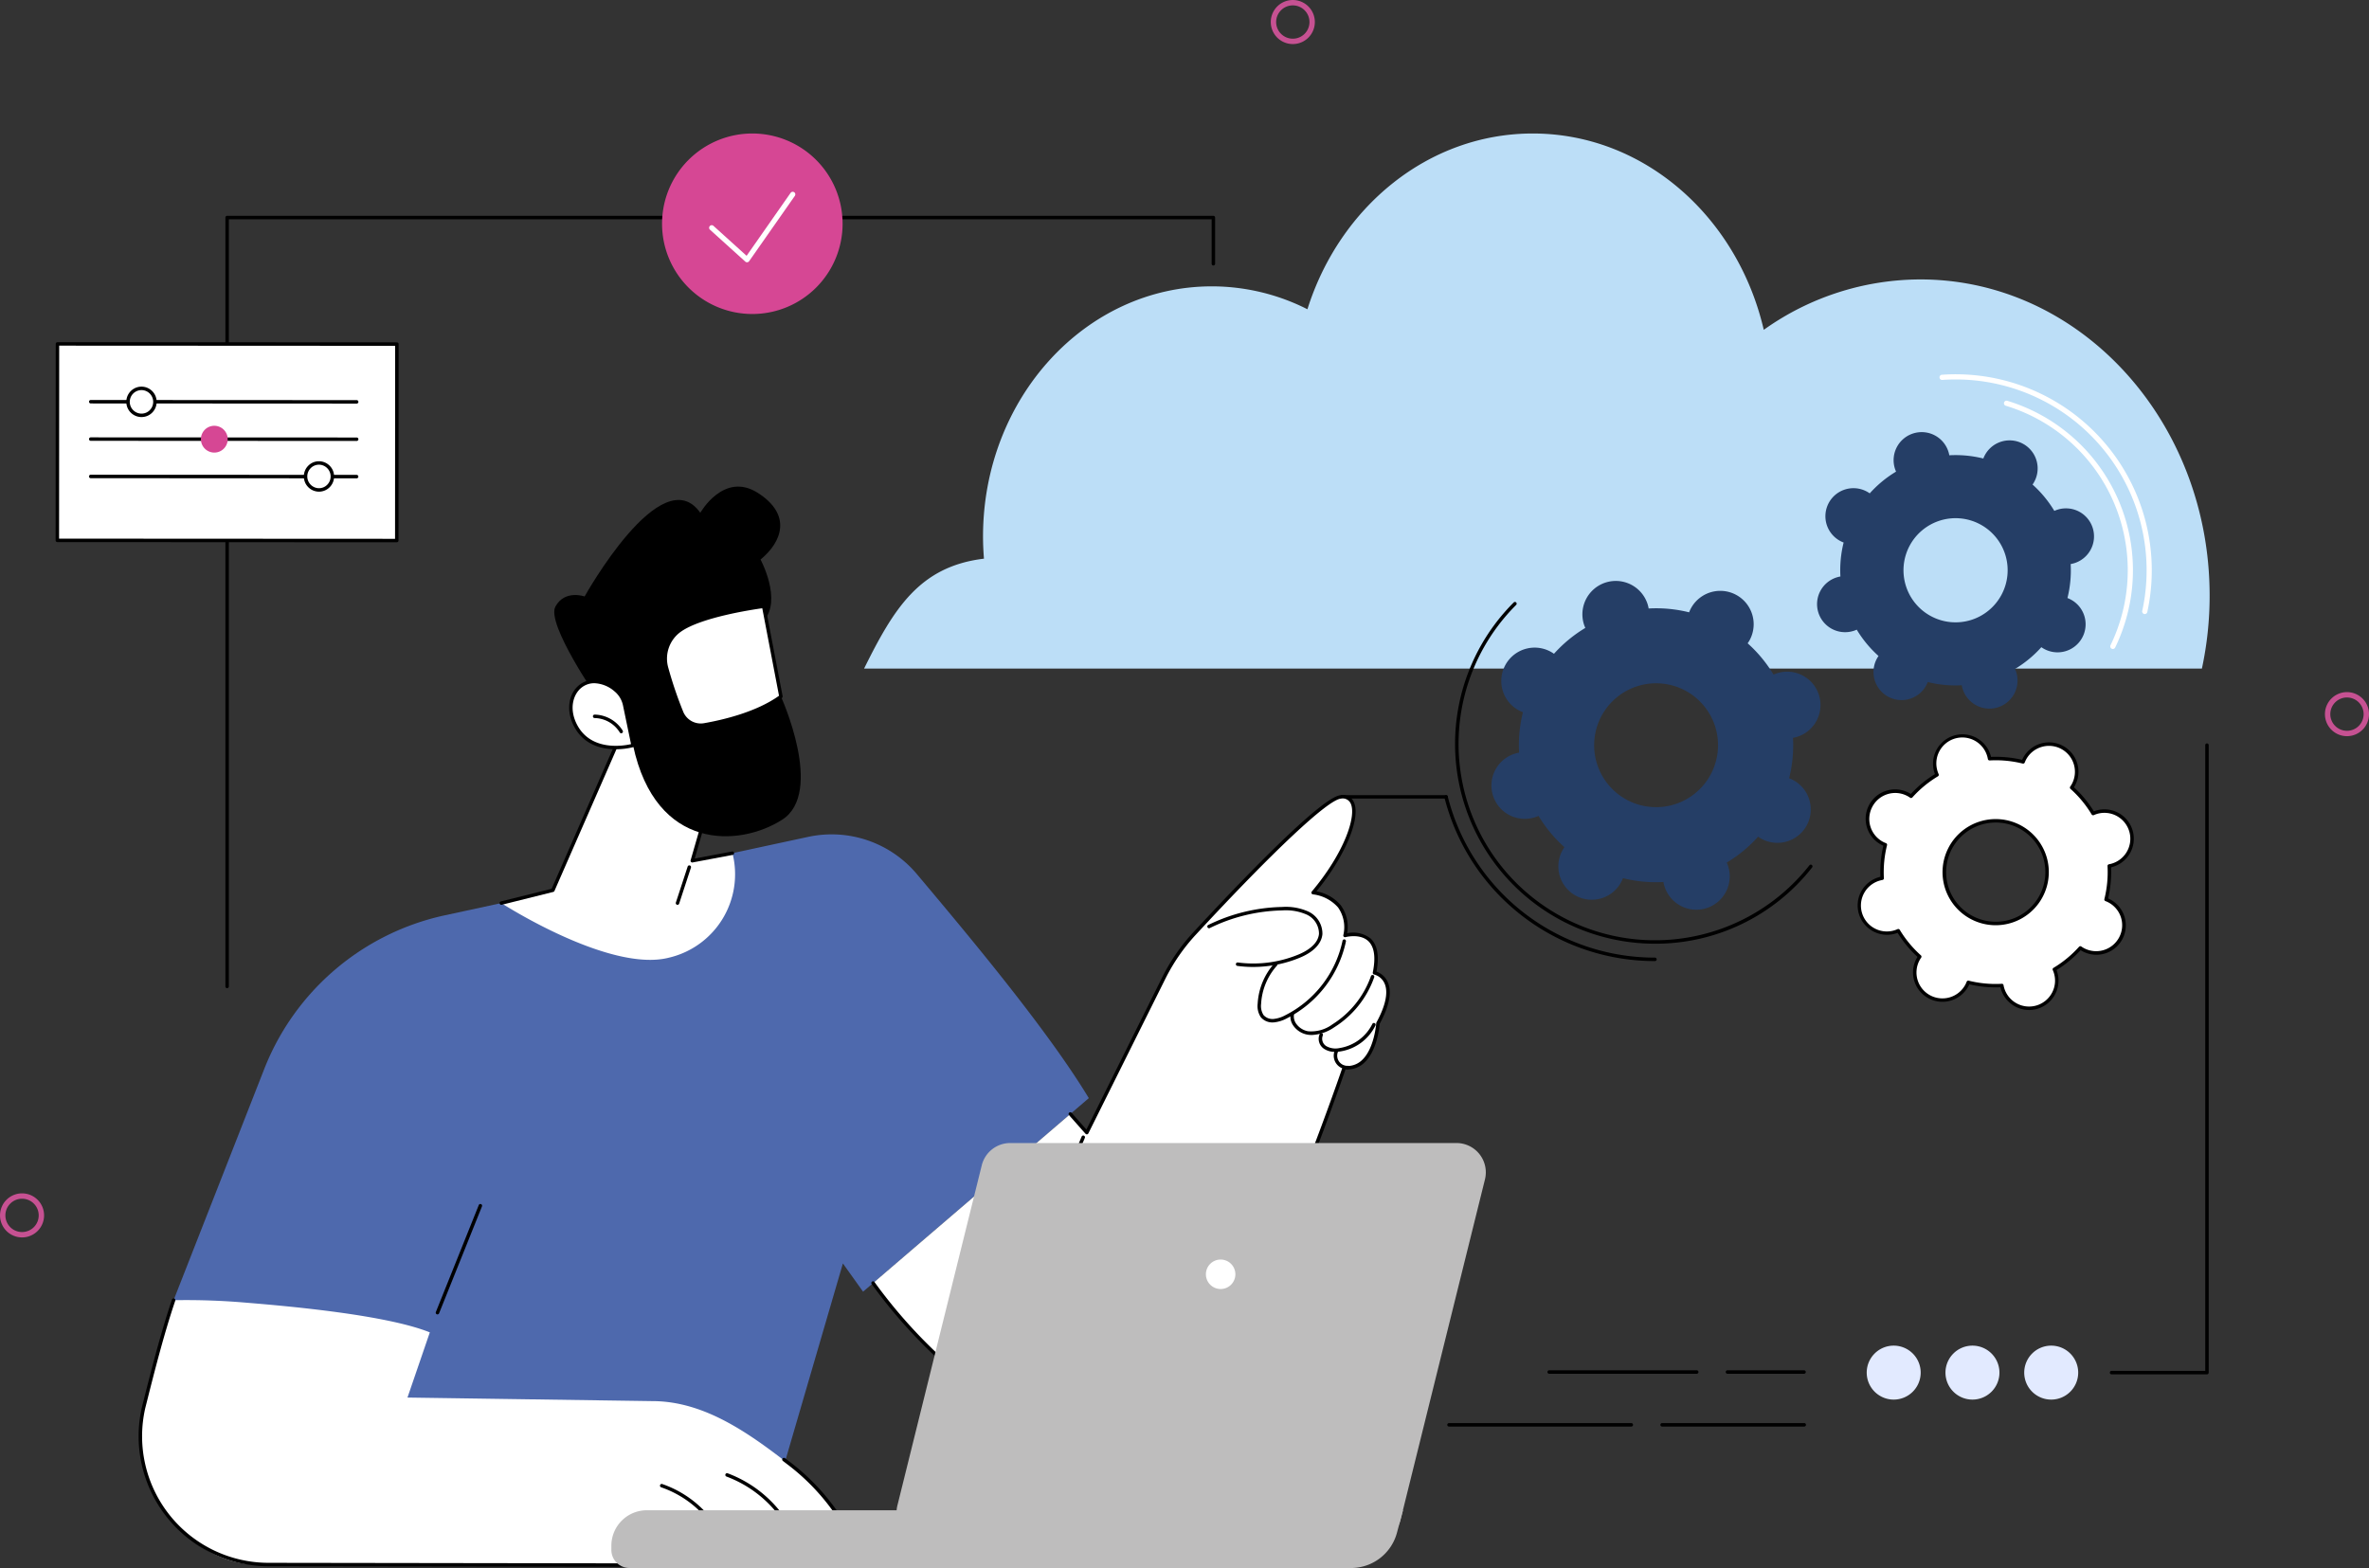
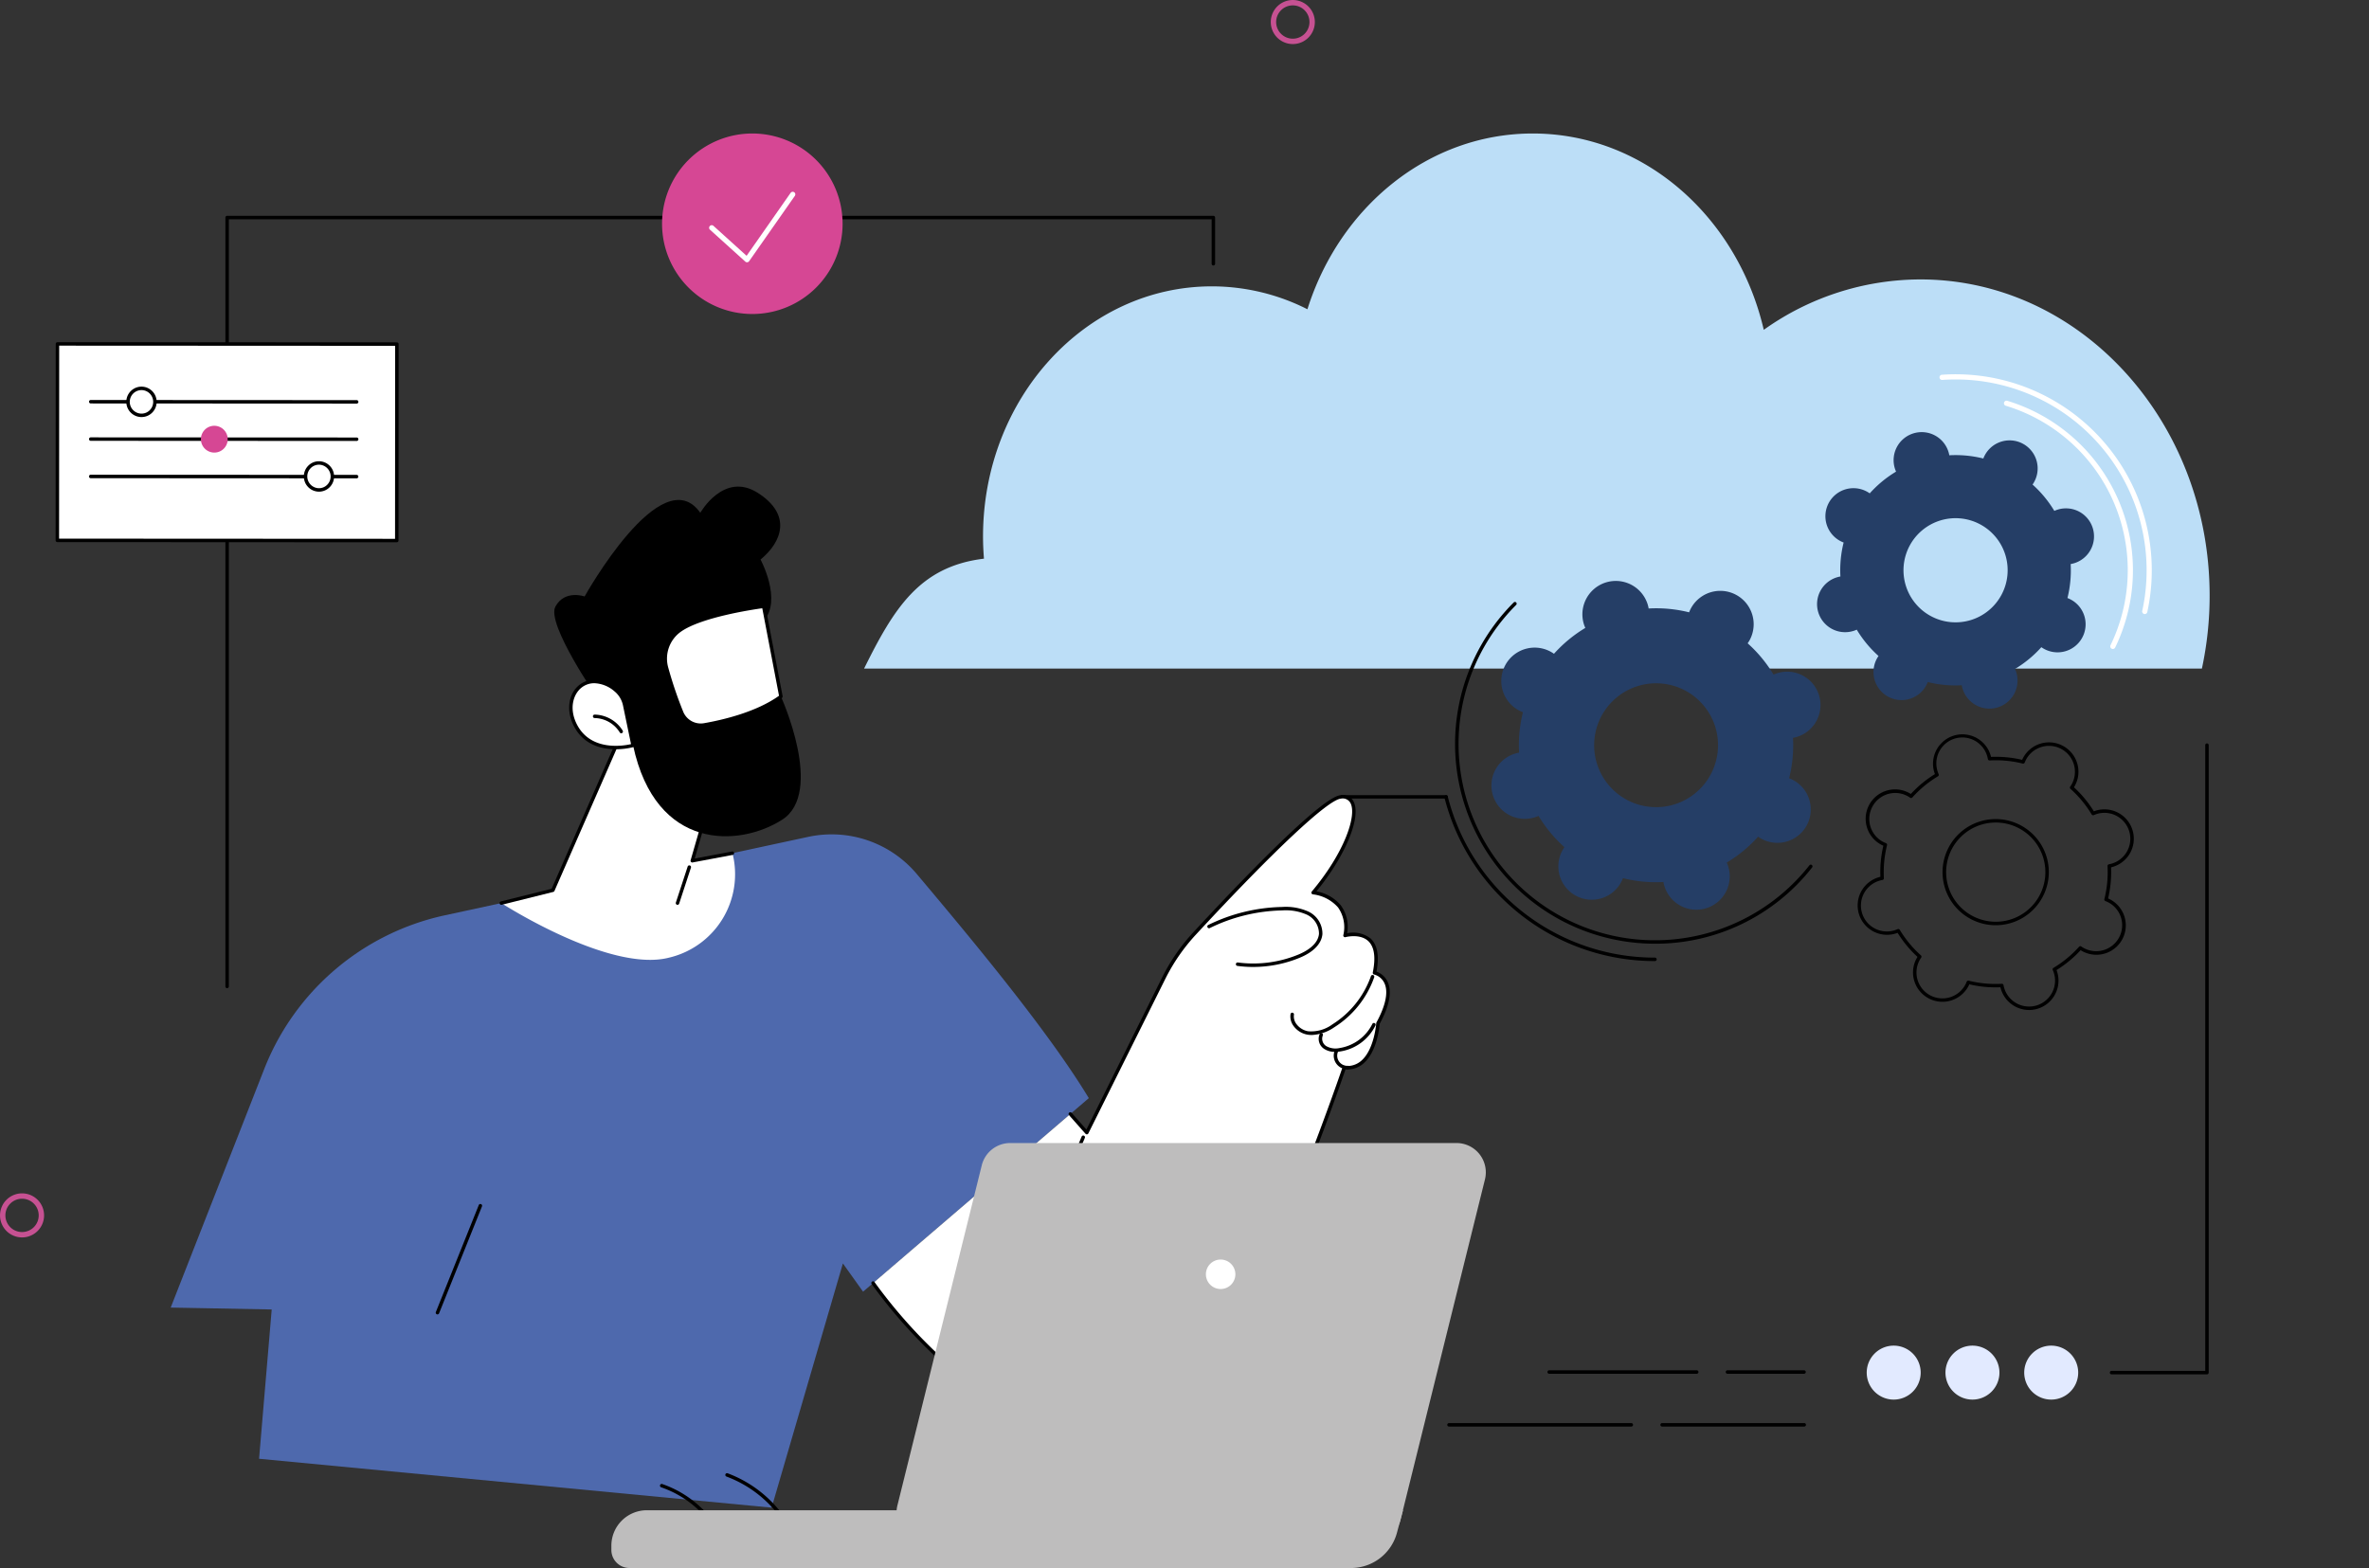
<svg xmlns="http://www.w3.org/2000/svg" width="440.896" height="291.871" viewBox="0 0 440.896 291.871">
  <rect x="0" y="0" width="440.896" height="291.871" fill="#333333" stroke="none" />
  <defs>
    <clipPath id="clip-path">
      <rect id="Rectangle_9875" data-name="Rectangle 9875" width="400.886" height="267.022" fill="none" />
    </clipPath>
  </defs>
  <g id="Group_15166" data-name="Group 15166" transform="translate(-810.289 -154.651)">
    <g id="Group_15165" data-name="Group 15165" transform="translate(820.643 179.5)" clip-path="url(#clip-path)">
      <path id="Path_91926" data-name="Path 91926" d="M467.653,99.6c5.507-11.116,10.286-19.017,22.31-20.455-.109-1.359-.175-2.732-.175-4.123,0-25.719,19.065-46.568,42.582-46.568a39.385,39.385,0,0,1,17.793,4.262C556.154,13.684,572.663,0,592.1,0c20.722,0,38.122,15.541,42.994,36.546a50.307,50.307,0,0,1,29.16-9.381c29.723,0,53.819,26.351,53.819,58.857A64.3,64.3,0,0,1,716.634,99.6Z" transform="translate(-317.191)" fill="#bcdef7" />
-       <path id="Path_91927" data-name="Path 91927" d="M1087.449,362.74a5.146,5.146,0,0,0-.585.223,21.01,21.01,0,0,0-4-4.829,5.151,5.151,0,1,0-9.032-4.781,21.055,21.055,0,0,0-6.245-.592,5.094,5.094,0,0,0-.144-.609,5.153,5.153,0,1,0-9.63,3.608,21.028,21.028,0,0,0-4.836,3.991,5.1,5.1,0,0,0-.533-.329,5.149,5.149,0,1,0-4.828,9.1,5.238,5.238,0,0,0,.572.256,20.98,20.98,0,0,0-.594,6.237,5.147,5.147,0,1,0,3,9.761,21.009,21.009,0,0,0,4,4.829,5.151,5.151,0,1,0,9.032,4.781,21.053,21.053,0,0,0,6.245.592,5.121,5.121,0,0,0,6.583,4.018,5.118,5.118,0,0,0,3.191-7.016,21.033,21.033,0,0,0,4.836-3.991,5.131,5.131,0,0,0,7.5-1.809,5.119,5.119,0,0,0-2.711-7.214,20.976,20.976,0,0,0,.594-6.237,5.146,5.146,0,1,0-2.414-9.984M1071.539,383a9.559,9.559,0,1,1,6.341-11.944A9.57,9.57,0,0,1,1071.539,383" transform="translate(-707.662 -236.385)" fill="#fff" />
      <path id="Path_91928" data-name="Path 91928" d="M1074.262,398.863a5.482,5.482,0,0,1-5.236-3.863c-.036-.116-.068-.238-.1-.369a21.338,21.338,0,0,1-5.79-.549c-.054.124-.109.238-.165.345a5.477,5.477,0,0,1-10.071-.956,5.425,5.425,0,0,1,.4-4.166c.057-.107.12-.217.192-.329a21.306,21.306,0,0,1-3.7-4.477c-.125.05-.245.092-.361.127a5.469,5.469,0,1,1-3.213-10.456c.116-.035.238-.068.37-.1a21.283,21.283,0,0,1,.55-5.783c-.122-.053-.236-.107-.344-.164a5.471,5.471,0,1,1,5.129-9.665c.108.057.217.121.33.192a21.344,21.344,0,0,1,4.484-3.7c-.049-.125-.091-.244-.127-.359a5.475,5.475,0,0,1,10.468-3.212c.036.116.068.238.1.369a21.38,21.38,0,0,1,5.79.549c.054-.123.108-.237.166-.345a5.477,5.477,0,0,1,10.071.957,5.426,5.426,0,0,1-.4,4.166c-.057.107-.12.216-.192.329a21.313,21.313,0,0,1,3.7,4.477c.125-.049.245-.091.361-.127a5.469,5.469,0,1,1,3.213,10.456c-.115.035-.238.068-.369.1a21.3,21.3,0,0,1-.551,5.783c.123.053.237.108.344.164a5.471,5.471,0,1,1-5.129,9.665c-.107-.057-.217-.121-.331-.192a21.339,21.339,0,0,1-4.483,3.7c.049.125.09.243.126.36a5.475,5.475,0,0,1-5.232,7.075m-5.072-4.889a.321.321,0,0,1,.316.265,4.891,4.891,0,0,0,.135.571,4.834,4.834,0,0,0,8.887.842,4.788,4.788,0,0,0,.35-3.676,4.72,4.72,0,0,0-.209-.549.321.321,0,0,1,.128-.406,20.707,20.707,0,0,0,4.762-3.93.322.322,0,0,1,.423-.049,4.95,4.95,0,0,0,.5.309,4.841,4.841,0,0,0,6.533-2,4.8,4.8,0,0,0-2.542-6.762.322.322,0,0,1-.2-.378,20.661,20.661,0,0,0,.585-6.142.322.322,0,0,1,.264-.334,4.824,4.824,0,1,0-2.264-9.36,4.907,4.907,0,0,0-.549.209.321.321,0,0,1-.406-.128,20.679,20.679,0,0,0-3.935-4.755.322.322,0,0,1-.049-.424,4.851,4.851,0,0,0,.31-.5,4.821,4.821,0,0,0-2.005-6.523,4.841,4.841,0,0,0-6.532,2,4.738,4.738,0,0,0-.24.536.324.324,0,0,1-.378.2,20.749,20.749,0,0,0-6.149-.583.312.312,0,0,1-.334-.264,4.779,4.779,0,0,0-.135-.571,4.831,4.831,0,1,0-9.028,3.382.322.322,0,0,1-.128.407,20.684,20.684,0,0,0-4.762,3.931.322.322,0,0,1-.423.049,4.809,4.809,0,0,0-7.032,1.7,4.821,4.821,0,0,0,2.005,6.523,4.741,4.741,0,0,0,.536.239.322.322,0,0,1,.2.379,20.678,20.678,0,0,0-.585,6.142.321.321,0,0,1-.265.334,4.826,4.826,0,1,0,2.813,9.15.321.321,0,0,1,.406.128,20.688,20.688,0,0,0,3.935,4.755.322.322,0,0,1,.049.424,4.72,4.72,0,0,0-.309.5,4.821,4.821,0,0,0,2,6.523,4.839,4.839,0,0,0,6.532-2,4.633,4.633,0,0,0,.24-.536.324.324,0,0,1,.378-.2,20.737,20.737,0,0,0,6.149.583h.018m17.578-31.912h0Zm-18.715,21.009a9.9,9.9,0,0,1-9.46-6.98,9.881,9.881,0,0,1,6.554-12.346,9.9,9.9,0,0,1,12.359,6.543,9.893,9.893,0,0,1-9.453,12.783m-.006-19.119a9.235,9.235,0,1,0,8.844,6.525,9.233,9.233,0,0,0-8.844-6.525" transform="translate(-706.98 -235.707)" />
      <path id="Path_91929" data-name="Path 91929" d="M883.787,276.049a6.3,6.3,0,0,0-.707.269,25.327,25.327,0,0,0-4.819-5.824,6.293,6.293,0,0,0,.4-.642,6.213,6.213,0,0,0-10.983-5.814,6.334,6.334,0,0,0-.309.689,25.393,25.393,0,0,0-7.531-.714,6.278,6.278,0,0,0-.173-.735,6.215,6.215,0,0,0-11.884,3.646,6.293,6.293,0,0,0,.269.705,25.374,25.374,0,0,0-5.832,4.814,6.212,6.212,0,1,0-5.777,10.882,25.319,25.319,0,0,0-.717,7.523,6.208,6.208,0,1,0,3.619,11.773,25.331,25.331,0,0,0,4.819,5.824,6.212,6.212,0,1,0,10.894,5.767,25.393,25.393,0,0,0,7.532.714,6.146,6.146,0,0,0,.173.735,6.215,6.215,0,1,0,11.614-4.352,25.366,25.366,0,0,0,5.833-4.814,6.211,6.211,0,1,0,5.776-10.882,25.308,25.308,0,0,0,.717-7.523,6.29,6.29,0,0,0,.735-.173,6.208,6.208,0,1,0-3.648-11.869M864.6,300.49a11.529,11.529,0,1,1,7.647-14.406A11.543,11.543,0,0,1,864.6,300.49" transform="translate(-563.36 -175.596)" fill="#253e66" />
      <path id="Path_91930" data-name="Path 91930" d="M846.737,334.668a37.2,37.2,0,0,1-26.308-63.512.322.322,0,1,1,.455.455,36.562,36.562,0,1,0,54.589,48.459.322.322,0,1,1,.505.4,37.017,37.017,0,0,1-29.242,14.2" transform="translate(-549.075 -183.851)" />
      <path id="Path_91931" data-name="Path 91931" d="M842.5,413.686A40.385,40.385,0,0,1,803.3,383.2a.322.322,0,0,1,.624-.158,39.741,39.741,0,0,0,38.58,30,.322.322,0,0,1,0,.643" transform="translate(-544.838 -259.636)" />
      <path id="Path_91932" data-name="Path 91932" d="M762.676,383.44H743.259a.322.322,0,0,1,0-.643h19.417a.322.322,0,1,1,0,.643" transform="translate(-503.906 -259.637)" />
      <path id="Path_91933" data-name="Path 91933" d="M1063.715,187.226a5.283,5.283,0,0,0-.594.226,21.315,21.315,0,0,0-4.052-4.9,5.223,5.223,0,1,0-9.16-4.849,21.35,21.35,0,0,0-6.332-.6,5.224,5.224,0,1,0-10.137,2.448,5.169,5.169,0,0,0,.226.593,21.329,21.329,0,0,0-4.9,4.047,5.3,5.3,0,0,0-.541-.334,5.222,5.222,0,1,0-4.316,9.483,21.281,21.281,0,0,0-.6,6.325,5.286,5.286,0,0,0-.619.146,5.22,5.22,0,1,0,3.067,9.979,5.3,5.3,0,0,0,.594-.226,21.3,21.3,0,0,0,4.052,4.9,5.222,5.222,0,1,0,8.9,5.428,5.283,5.283,0,0,0,.26-.579,21.349,21.349,0,0,0,6.332.6,5.166,5.166,0,0,0,.146.618,5.226,5.226,0,1,0,9.765-3.659,21.33,21.33,0,0,0,4.9-4.047,5.222,5.222,0,1,0,4.857-9.15,21.273,21.273,0,0,0,.6-6.325,5.281,5.281,0,0,0,.619-.146,5.22,5.22,0,1,0-3.067-9.979m-16.134,20.55a9.694,9.694,0,1,1,6.43-12.112,9.705,9.705,0,0,1-6.43,12.112" transform="translate(-691.143 -117.204)" fill="#253e66" />
      <path id="Path_91934" data-name="Path 91934" d="M1147.235,200.786a.482.482,0,0,1-.434-.693,32,32,0,0,0-19.513-44.587.483.483,0,0,1,.282-.923,32.965,32.965,0,0,1,20.1,45.932.483.483,0,0,1-.435.272" transform="translate(-764.365 -104.833)" fill="#fff" />
      <path id="Path_91935" data-name="Path 91935" d="M1127.893,183.943a.477.477,0,0,1-.1-.011.482.482,0,0,1-.368-.575,35.527,35.527,0,0,0-37.229-42.994.483.483,0,0,1-.069-.963,36.492,36.492,0,0,1,38.24,44.163.483.483,0,0,1-.471.379" transform="translate(-739.086 -94.489)" fill="#fff" />
      <path id="Path_91936" data-name="Path 91936" d="M191.667,485.355,178.4,530.815l-95.389-9.1,2.352-27.791-18.8-.352,17.409-44.408a46.712,46.712,0,0,1,33.619-28.611c20.889-4.517,50.229-10.857,67.62-14.6a20.707,20.707,0,0,1,20.211,6.917c9.379,11.155,24.193,28.787,32.013,41.718l-42.014,36.027Z" transform="translate(-45.149 -275.025)" fill="#4e69ad" />
      <path id="Path_91937" data-name="Path 91937" d="M220.2,639.9a.322.322,0,0,1-.3-.441l7.985-19.906a.322.322,0,1,1,.6.239L220.5,639.7a.322.322,0,0,1-.3.2" transform="translate(-149.137 -420.082)" />
      <path id="Path_91938" data-name="Path 91938" d="M566.178,416.55c1.833-8.963-5.485-6.951-5.485-6.951,1.259-7.354-5.937-7.973-5.937-7.973,7.7-9.168,9.795-18.316,5.1-17.81-3.622.39-19.912,17.584-27.163,25.416a35.5,35.5,0,0,0-5.731,8.3L512.638,446.3l-3.067-3.466L472.87,474.3a95.316,95.316,0,0,0,28.565,26.034,25.568,25.568,0,0,0,35.826-10.19c12.471-24.011,23.3-55.968,23.3-55.968,5.685.634,6.271-8.24,6.271-8.24,4.544-8.327-.653-9.386-.653-9.386" transform="translate(-320.73 -260.314)" fill="#fff" />
      <path id="Path_91939" data-name="Path 91939" d="M513.808,503.621a25.625,25.625,0,0,1-13.216-3.69,95.116,95.116,0,0,1-28.661-26.122.322.322,0,1,1,.523-.375,94.475,94.475,0,0,0,28.469,25.945A25.245,25.245,0,0,0,536.3,489.316c12.317-23.715,23.172-55.6,23.28-55.923a.322.322,0,0,1,.34-.217,3.923,3.923,0,0,0,3.067-.888c2.492-2.086,2.844-7,2.847-7.053a.328.328,0,0,1,.039-.133c1.719-3.15,2.235-5.669,1.49-7.286a2.95,2.95,0,0,0-1.926-1.631.322.322,0,0,1-.25-.379c.576-2.817.292-4.785-.844-5.847-1.548-1.448-4.214-.736-4.241-.73a.321.321,0,0,1-.4-.365,6.384,6.384,0,0,0-.972-5.156,7.36,7.36,0,0,0-4.676-2.442.322.322,0,0,1-.218-.528c6.038-7.185,8.436-14.147,7.194-16.477a1.634,1.634,0,0,0-1.812-.806c-2.452.264-12.531,9.728-26.962,25.315a35.183,35.183,0,0,0-5.678,8.22l-14.326,28.768a.321.321,0,0,1-.246.176.317.317,0,0,1-.283-.106l-3.066-3.466a.322.322,0,1,1,.482-.427l2.75,3.108L526,416.7a35.823,35.823,0,0,1,5.783-8.371c8.668-9.363,23.748-25.127,27.365-25.517a2.246,2.246,0,0,1,2.448,1.143c1.528,2.868-1.493,10.157-6.9,16.754a7.618,7.618,0,0,1,4.543,2.6,6.784,6.784,0,0,1,1.17,5.2,5.229,5.229,0,0,1,4.379.981c1.268,1.187,1.635,3.257,1.091,6.157a3.621,3.621,0,0,1,2.067,1.888c.848,1.824.353,4.454-1.47,7.816-.053.659-.512,5.29-3.071,7.432a4.5,4.5,0,0,1-3.293,1.058c-1.026,2.991-11.463,33.1-23.236,55.774a25.7,25.7,0,0,1-15.952,13.011,26.052,26.052,0,0,1-7.109,1" transform="translate(-320.052 -259.634)" />
      <path id="Path_91940" data-name="Path 91940" d="M574.37,595.133a.322.322,0,0,1-.3-.447l6.243-14.795a.322.322,0,0,1,.593.25l-6.243,14.795a.322.322,0,0,1-.3.2" transform="translate(-389.355 -393.185)" />
      <path id="Path_91941" data-name="Path 91941" d="M674.722,458.656a22.51,22.51,0,0,1-2.944-.193.322.322,0,1,1,.083-.638,22.032,22.032,0,0,0,11.25-1.473c1.355-.559,3.655-1.8,3.839-3.866a3.909,3.909,0,0,0-2.271-3.57,9.617,9.617,0,0,0-4.595-.783,31.968,31.968,0,0,0-13.464,3.288.322.322,0,0,1-.285-.577,32.619,32.619,0,0,1,13.737-3.354,10.2,10.2,0,0,1,4.9.855,4.534,4.534,0,0,1,2.617,4.2c-.158,1.779-1.662,3.343-4.234,4.4a22.67,22.67,0,0,1-8.635,1.708" transform="translate(-451.828 -303.512)" />
-       <path id="Path_91942" data-name="Path 91942" d="M698.1,481.681a2.8,2.8,0,0,1-2.221-.975,3.733,3.733,0,0,1-.586-2.522,12.246,12.246,0,0,1,3.128-7.524.322.322,0,0,1,.477.431,11.6,11.6,0,0,0-2.963,7.127,3.16,3.16,0,0,0,.448,2.088,2.239,2.239,0,0,0,1.888.726,5.838,5.838,0,0,0,2.161-.688,20.224,20.224,0,0,0,10.659-13.878.322.322,0,0,1,.631.126,20.881,20.881,0,0,1-11.005,14.329,6.409,6.409,0,0,1-2.408.753c-.07,0-.14.006-.209.006" transform="translate(-471.582 -316.21)" />
      <path id="Path_91943" data-name="Path 91943" d="M718.209,497.992a4.914,4.914,0,0,1-.775-.06,4.063,4.063,0,0,1-2.61-1.616,2.963,2.963,0,0,1-.562-2.225.322.322,0,0,1,.634.109,2.319,2.319,0,0,0,.451,1.742,3.454,3.454,0,0,0,2.188,1.356,6.651,6.651,0,0,0,4.523-1.289,17.424,17.424,0,0,0,7.167-8.982.322.322,0,0,1,.608.212,18.077,18.077,0,0,1-7.433,9.315,8.01,8.01,0,0,1-4.191,1.44" transform="translate(-484.43 -330.184)" />
      <path id="Path_91944" data-name="Path 91944" d="M733.624,520.008a3.592,3.592,0,0,1-1.984-.518,2.22,2.22,0,0,1-.892-2.8.322.322,0,1,1,.566.306,1.61,1.61,0,0,0,.675,1.951,3.519,3.519,0,0,0,2.439.354,8.262,8.262,0,0,0,6.115-4.483.322.322,0,1,1,.58.279,8.8,8.8,0,0,1-6.6,4.842,6.339,6.339,0,0,1-.9.068" transform="translate(-495.493 -349.059)" />
      <path id="Path_91945" data-name="Path 91945" d="M741.882,533.457a2.529,2.529,0,0,1-2.31-3.581.322.322,0,0,1,.585.268,1.886,1.886,0,0,0,1.808,2.667.322.322,0,1,1,.031.643l-.115,0" transform="translate(-501.473 -359.267)" />
-       <path id="Path_91946" data-name="Path 91946" d="M183.261,724.159H71.146c-12.581.5-25.217-14.149-22.006-28.172.985-3.8,1.719-6.844,2.2-8.9A76.638,76.638,0,0,1,54.4,676.323c.218-.577.408-1.051.536-1.369a129.591,129.591,0,0,1,13.6.467c7.811.641,25.992,2.256,34.092,5.52l-4.16,12.132,45.56.663c9.987,0,18.5,6.329,26.379,12.472a36.511,36.511,0,0,1,12.853,17.95" transform="translate(-32.987 -457.777)" fill="#fff" />
-       <path id="Path_91947" data-name="Path 91947" d="M182.813,724.02h0l-110.626-.158a24.2,24.2,0,0,1-23.593-29.606l.276-1.094c1.361-5.387,3.225-12.765,5.318-18.93a.322.322,0,1,1,.609.207c-2.086,6.141-3.945,13.5-5.3,18.881l-.275,1.087a23.561,23.561,0,0,0,22.968,28.812l110.168.158a40.435,40.435,0,0,0-13.337-18.26l-1.139-.868a.322.322,0,0,1,.39-.512l1.14.869a41.134,41.134,0,0,1,13.709,18.986.322.322,0,0,1-.3.43" transform="translate(-32.539 -457.158)" />
      <path id="Path_91948" data-name="Path 91948" d="M400.5,788.133a.321.321,0,0,1-.3-.2,21.893,21.893,0,0,0-12.61-12.216.322.322,0,1,1,.237-.6A22.52,22.52,0,0,1,400.8,787.69a.321.321,0,0,1-.177.419.315.315,0,0,1-.121.024" transform="translate(-262.75 -525.718)" />
      <path id="Path_91949" data-name="Path 91949" d="M361.294,792.33a.323.323,0,0,1-.294-.191,19.213,19.213,0,0,0-11.256-10.229.322.322,0,0,1,.2-.61,19.867,19.867,0,0,1,11.638,10.577.322.322,0,0,1-.293.453" transform="translate(-237.07 -529.915)" />
      <path id="Path_91950" data-name="Path 91950" d="M459.125,807.274h-134.3a3.357,3.357,0,0,1-3.357-3.357v-.79a6.6,6.6,0,0,1,6.6-6.6H468.8l-1.13,4.2a8.853,8.853,0,0,1-8.549,6.552" transform="translate(-218.04 -540.252)" fill="#bebdbd" />
      <path id="Path_91951" data-name="Path 91951" d="M574.931,658.309h-83.05a5.459,5.459,0,0,1-5.3-6.772l15.7-63.32a5.459,5.459,0,0,1,5.3-4.145h83.05a5.459,5.459,0,0,1,5.3,6.772l-15.7,63.32a5.459,5.459,0,0,1-5.3,4.145" transform="translate(-329.919 -396.153)" fill="#bebdbd" />
      <path id="Path_91953" data-name="Path 91953" d="M670.86,654.232a2.742,2.742,0,1,1-2.742-2.743,2.742,2.742,0,0,1,2.742,2.743" transform="translate(-451.298 -441.88)" fill="#fff" />
      <path id="Path_91954" data-name="Path 91954" d="M279.352,349.723l-11.94,27.309-9.6,2.393s20.124,13.014,31.208,10.155a15.948,15.948,0,0,0,11.809-19.447l-7.477,1.41,3.128-10.837s-5.387-17.715-17.13-10.983" transform="translate(-174.865 -236.168)" fill="#fff" />
      <path id="Path_91955" data-name="Path 91955" d="M257.136,379.069a.322.322,0,0,1-.078-.634l9.445-2.355,11.876-27.164a.324.324,0,0,1,.135-.15c2.938-1.685,5.751-2.015,8.362-.979,6.231,2.471,9.117,11.754,9.236,12.148a.325.325,0,0,1,0,.183l-2.983,10.335,6.963-1.313a.322.322,0,0,1,.119.632l-7.477,1.409a.321.321,0,0,1-.369-.405l3.1-10.743c-.313-.965-3.2-9.418-8.831-11.649-2.39-.947-4.984-.649-7.711.888l-11.9,27.211a.322.322,0,0,1-.217.183l-9.6,2.394a.348.348,0,0,1-.078.009" transform="translate(-174.187 -235.49)" />
      <path id="Path_91956" data-name="Path 91956" d="M359.05,430.813a.322.322,0,0,1-.306-.422l2.189-6.683a.322.322,0,1,1,.611.2l-2.189,6.683a.322.322,0,0,1-.306.222" transform="translate(-243.312 -287.234)" />
      <path id="Path_91957" data-name="Path 91957" d="M296.575,243.814s-9.671-13.965-7.93-17.178,5.441-1.891,5.441-1.891,14.348-25.777,21.53-15.572c0,0,4.361-7.751,10.7-3.71s4.573,9.063.511,12.409c0,0,4.092,7.586.555,11.427s.508,12.986,3.233,14.066c0,0,8.157,17.87.231,22.94s-23.509,5.936-27.746-13.838Z" transform="translate(-195.635 -138.567)" />
      <path id="Path_91958" data-name="Path 91958" d="M308.056,321.44l1.556,7.488s-7.727,2.259-10.774-3.83c-2.8-5.584,2.19-10.754,7.478-6.517a4.949,4.949,0,0,1,1.74,2.858" transform="translate(-202.145 -215.027)" fill="#fff" />
      <path id="Path_91959" data-name="Path 91959" d="M305.741,328.975c-2.582,0-6.026-.767-7.846-4.4-1.408-2.812-.984-5.913,1.03-7.542,1.48-1.2,4.081-1.659,6.938.629a5.277,5.277,0,0,1,1.854,3.044l1.556,7.488a.322.322,0,0,1-.225.374,13.255,13.255,0,0,1-3.307.408m-3.985-12.292a3.792,3.792,0,0,0-2.426.848c-1.454,1.175-2.343,3.789-.859,6.753,2.568,5.13,8.707,4.058,10.109,3.736l-1.493-7.186a4.63,4.63,0,0,0-1.626-2.673,6.048,6.048,0,0,0-3.7-1.479" transform="translate(-201.491 -214.356)" />
      <path id="Path_91960" data-name="Path 91960" d="M316.03,339.677a.321.321,0,0,1-.276-.156,5.632,5.632,0,0,0-4.693-2.675.322.322,0,0,1,0-.643h0a6.288,6.288,0,0,1,5.24,2.987.322.322,0,0,1-.275.488" transform="translate(-210.764 -228.034)" />
      <path id="Path_91961" data-name="Path 91961" d="M370.946,273.544s-11.23,1.411-15.557,4.439a6.456,6.456,0,0,0-2.506,7.068,72.721,72.721,0,0,0,2.823,8.306,3.859,3.859,0,0,0,4.2,2.26c3.6-.628,9.952-2.12,14.251-5.283Z" transform="translate(-239.177 -185.534)" fill="#fff" />
      <path id="Path_91962" data-name="Path 91962" d="M358.558,295.319a4.168,4.168,0,0,1-3.825-2.512,74.148,74.148,0,0,1-2.837-8.346,6.784,6.784,0,0,1,2.631-7.42c4.343-3.038,15.24-4.437,15.7-4.495a.32.32,0,0,1,.356.259L373.8,289.6a.322.322,0,0,1-.125.319c-4.386,3.227-10.9,4.731-14.386,5.341a4.273,4.273,0,0,1-.728.063m11.452-22.094c-1.806.25-11.291,1.669-15.114,4.343a6.139,6.139,0,0,0-2.381,6.716,73.462,73.462,0,0,0,2.808,8.266,3.526,3.526,0,0,0,3.852,2.071c3.391-.592,9.674-2.039,13.952-5.106Z" transform="translate(-238.5 -184.857)" />
      <path id="Path_91963" data-name="Path 91963" d="M98.519,191.4a.321.321,0,0,1-.322-.322V47.954a.321.321,0,0,1,.322-.322H282.072a.321.321,0,0,1,.322.322v8.619a.322.322,0,0,1-.643,0v-8.3H98.84v142.8a.321.321,0,0,1-.322.322" transform="translate(-66.603 -32.307)" />
      <path id="Path_91964" data-name="Path 91964" d="M384.382,16.8A16.8,16.8,0,1,1,367.581,0a16.8,16.8,0,0,1,16.8,16.8" transform="translate(-237.921 0)" fill="#d64794" />
      <path id="Path_91965" data-name="Path 91965" d="M385.113,46.812a.484.484,0,0,1-.324-.125l-6.556-5.924a.483.483,0,1,1,.647-.716l6.15,5.558,8.2-11.727a.483.483,0,0,1,.791.553l-8.518,12.175a.481.481,0,0,1-.341.2.444.444,0,0,1-.054,0" transform="translate(-256.433 -22.838)" fill="#fff" />
      <rect id="Rectangle_9874" data-name="Rectangle 9874" width="63.168" height="36.567" transform="translate(0.331 39.185)" fill="#fff" />
      <path id="Path_91966" data-name="Path 91966" d="M63.49,157.985h0L.321,157.952A.322.322,0,0,1,0,157.63l.019-36.567a.322.322,0,0,1,.322-.321l63.169.033a.322.322,0,0,1,.321.322l-.02,36.567a.322.322,0,0,1-.322.322M.643,157.308l62.525.033.018-35.924L.662,121.385Z" transform="translate(0 -81.894)" />
      <path id="Path_91967" data-name="Path 91967" d="M69.108,154.85h0l-49.526-.026a.322.322,0,0,1,0-.643h0l49.526.026a.322.322,0,0,1,0,.643" transform="translate(-13.063 -104.574)" />
      <path id="Path_91968" data-name="Path 91968" d="M69.1,176.472h0l-49.526-.026a.322.322,0,0,1,0-.643h0l49.526.026a.322.322,0,0,1,0,.643" transform="translate(-13.056 -119.24)" />
      <path id="Path_91969" data-name="Path 91969" d="M69.085,198.094h0l-49.526-.026a.322.322,0,0,1,0-.643h0l49.526.026a.322.322,0,0,1,0,.643" transform="translate(-13.048 -133.905)" />
      <path id="Path_91970" data-name="Path 91970" d="M46.919,149.971a2.494,2.494,0,1,1-2.493-2.511,2.5,2.5,0,0,1,2.493,2.511" transform="translate(-28.44 -100.016)" fill="#fff" />
      <path id="Path_91971" data-name="Path 91971" d="M43.747,152.123h0a2.831,2.831,0,0,1,0-5.663h0a2.827,2.827,0,0,1,2.815,2.833h0a2.821,2.821,0,0,1-.825,2,2.79,2.79,0,0,1-1.99.829m0-5.019a2.188,2.188,0,0,0,0,4.376h0a2.149,2.149,0,0,0,1.534-.639,2.191,2.191,0,0,0-1.533-3.737Zm2.494,2.189h0Z" transform="translate(-27.762 -99.338)" />
      <path id="Path_91972" data-name="Path 91972" d="M89.027,171.619a2.494,2.494,0,1,1-2.493-2.511,2.5,2.5,0,0,1,2.493,2.511" transform="translate(-57 -114.7)" fill="#d64794" />
      <path id="Path_91973" data-name="Path 91973" d="M149.555,193.135a2.494,2.494,0,1,1-2.493-2.511,2.5,2.5,0,0,1,2.493,2.511" transform="translate(-98.054 -129.293)" fill="#fff" />
      <path id="Path_91974" data-name="Path 91974" d="M146.383,195.287h0a2.835,2.835,0,0,1-1.989-4.834,2.789,2.789,0,0,1,1.991-.829h0a2.827,2.827,0,0,1,2.815,2.833h0a2.82,2.82,0,0,1-.825,2,2.788,2.788,0,0,1-1.991.829m0-5.02a2.151,2.151,0,0,0-1.535.639,2.192,2.192,0,0,0,1.534,3.737h0a2.15,2.15,0,0,0,1.535-.64,2.191,2.191,0,0,0-1.534-3.737Z" transform="translate(-97.376 -128.615)" />
      <path id="Path_91975" data-name="Path 91975" d="M1138.739,706.312a5.022,5.022,0,1,0,5.022-5.022,5.022,5.022,0,0,0-5.022,5.022" transform="translate(-772.363 -475.658)" fill="#e2eaff" />
      <path id="Path_91976" data-name="Path 91976" d="M1093.183,706.312a5.022,5.022,0,1,0,5.022-5.022,5.022,5.022,0,0,0-5.022,5.022" transform="translate(-741.464 -475.658)" fill="#e2eaff" />
      <path id="Path_91977" data-name="Path 91977" d="M1047.628,706.312a5.022,5.022,0,1,0,5.022-5.022,5.022,5.022,0,0,0-5.022,5.022" transform="translate(-710.566 -475.658)" fill="#e2eaff" />
      <path id="Path_91978" data-name="Path 91978" d="M1206.377,470.355h-17.738a.322.322,0,1,1,0-.643h17.417V353.253a.322.322,0,1,1,.643,0V470.034a.321.321,0,0,1-.322.322" transform="translate(-805.99 -239.38)" />
      <path id="Path_91979" data-name="Path 91979" d="M890.787,716.207H863.326a.322.322,0,1,1,0-.643h27.461a.322.322,0,0,1,0,.643" transform="translate(-585.343 -485.34)" />
      <path id="Path_91980" data-name="Path 91980" d="M980.628,716.207H966.338a.322.322,0,0,1,0-.643h14.291a.322.322,0,0,1,0,.643" transform="translate(-655.212 -485.34)" />
      <path id="Path_91981" data-name="Path 91981" d="M839.27,746.754H805.379a.322.322,0,1,1,0-.643H839.27a.322.322,0,1,1,0,.643" transform="translate(-546.039 -506.059)" />
      <path id="Path_91982" data-name="Path 91982" d="M955.061,746.754H928.642a.322.322,0,1,1,0-.643h26.419a.322.322,0,1,1,0,.643" transform="translate(-629.644 -506.059)" />
    </g>
    <path id="Path_75116" data-name="Path 75116" d="M9.843,767.986a3.6,3.6,0,1,1-3.6-3.6A3.6,3.6,0,0,1,9.843,767.986Z" transform="translate(1044.652 -609.233)" fill="none" stroke="#c65192" stroke-linecap="round" stroke-linejoin="round" stroke-width="1" />
-     <path id="Path_75115" data-name="Path 75115" d="M993.353,204.67a3.6,3.6,0,1,1-3.6-3.6A3.6,3.6,0,0,1,993.353,204.67Z" transform="translate(257.332 82.914)" fill="none" stroke="#c65192" stroke-linecap="round" stroke-linejoin="round" stroke-width="1" />
    <path id="Path_75117" data-name="Path 75117" d="M1967.42,314.711a3.6,3.6,0,1,1-3.6-3.6A3.6,3.6,0,0,1,1967.42,314.711Z" transform="translate(-1149.427 66.176)" fill="none" stroke="#c65192" stroke-linecap="round" stroke-linejoin="round" stroke-width="1" />
  </g>
</svg>